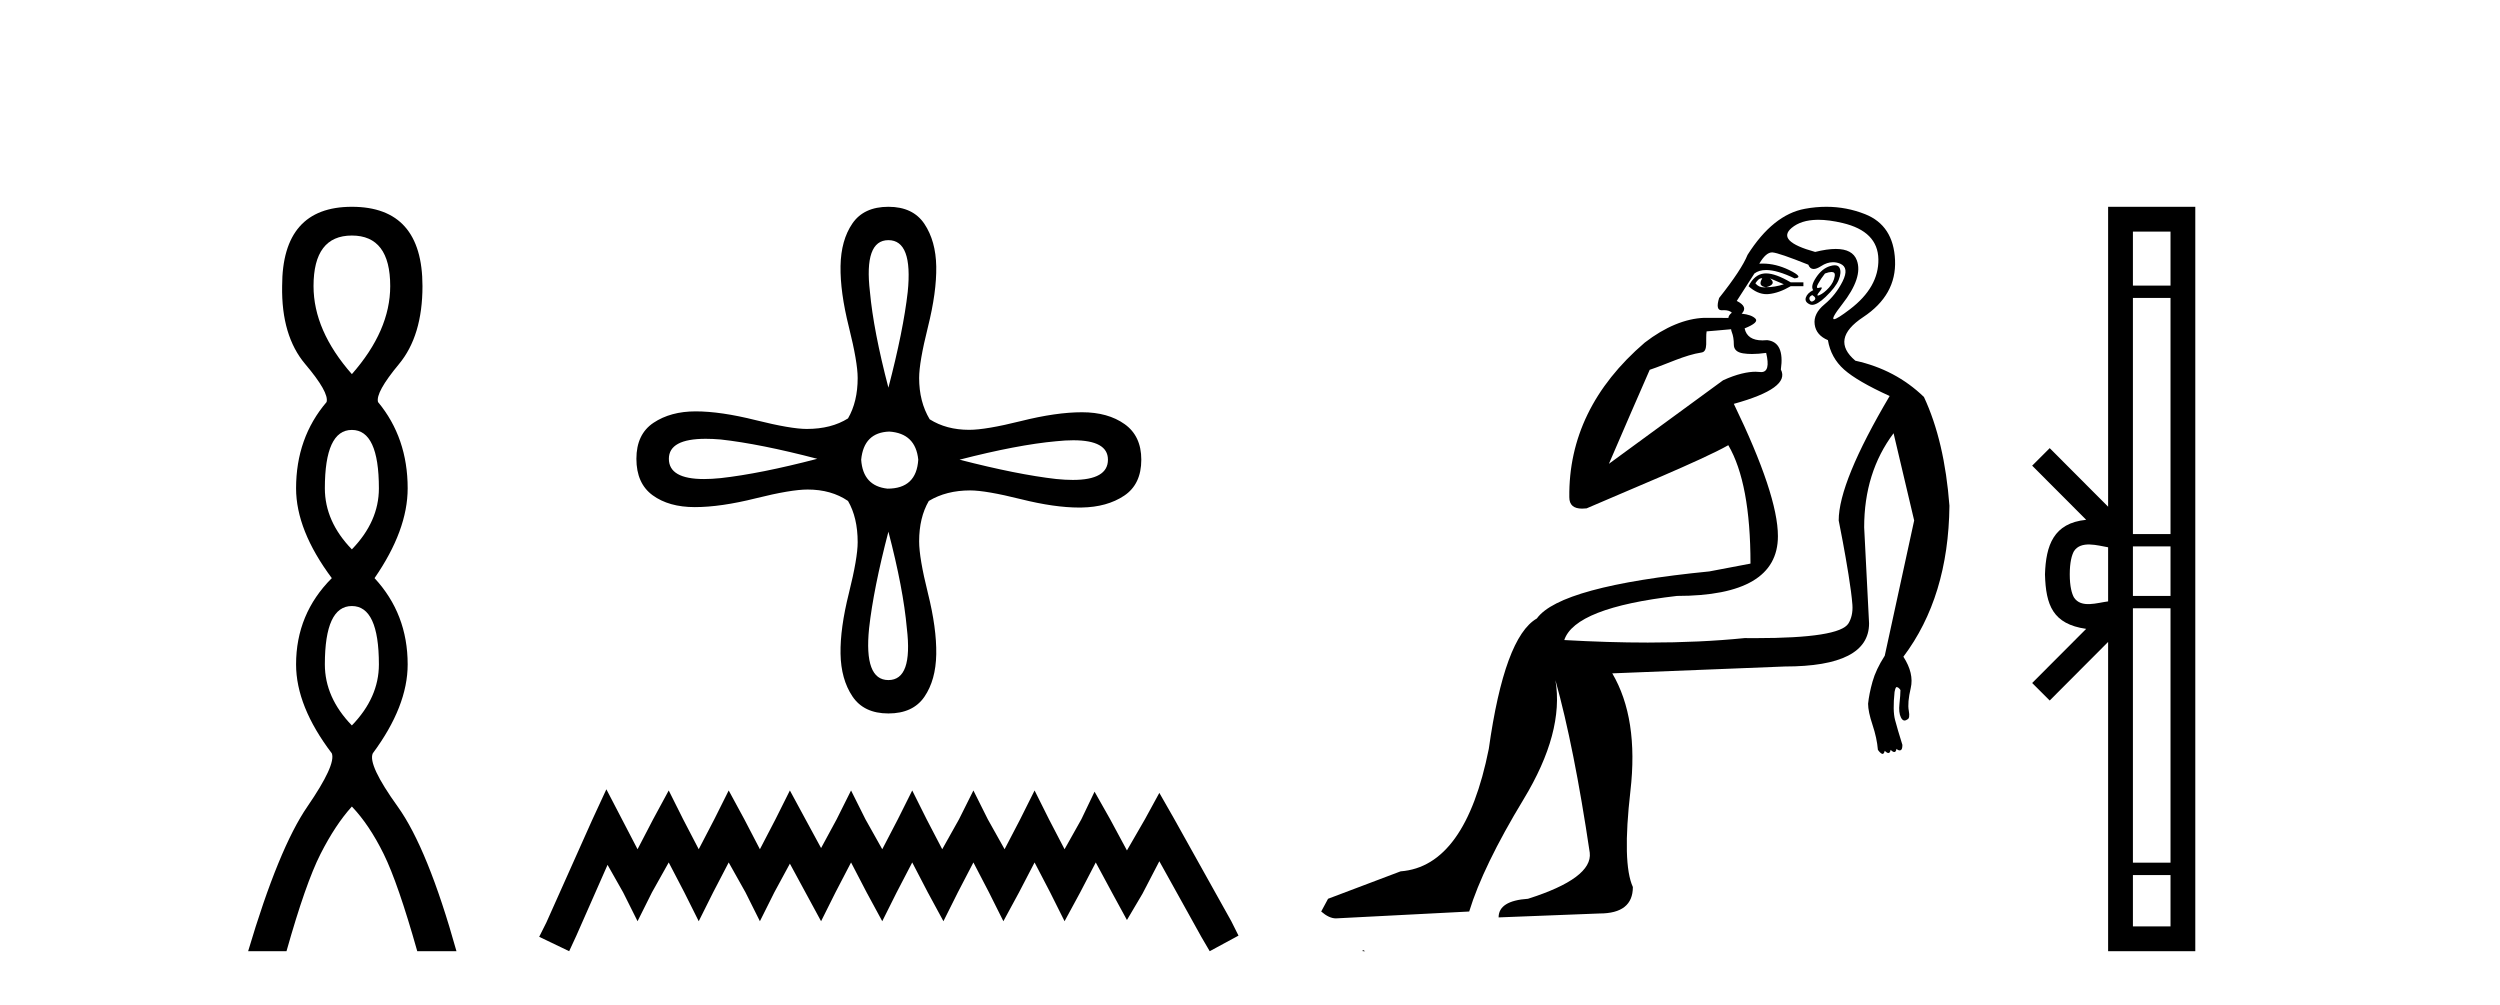
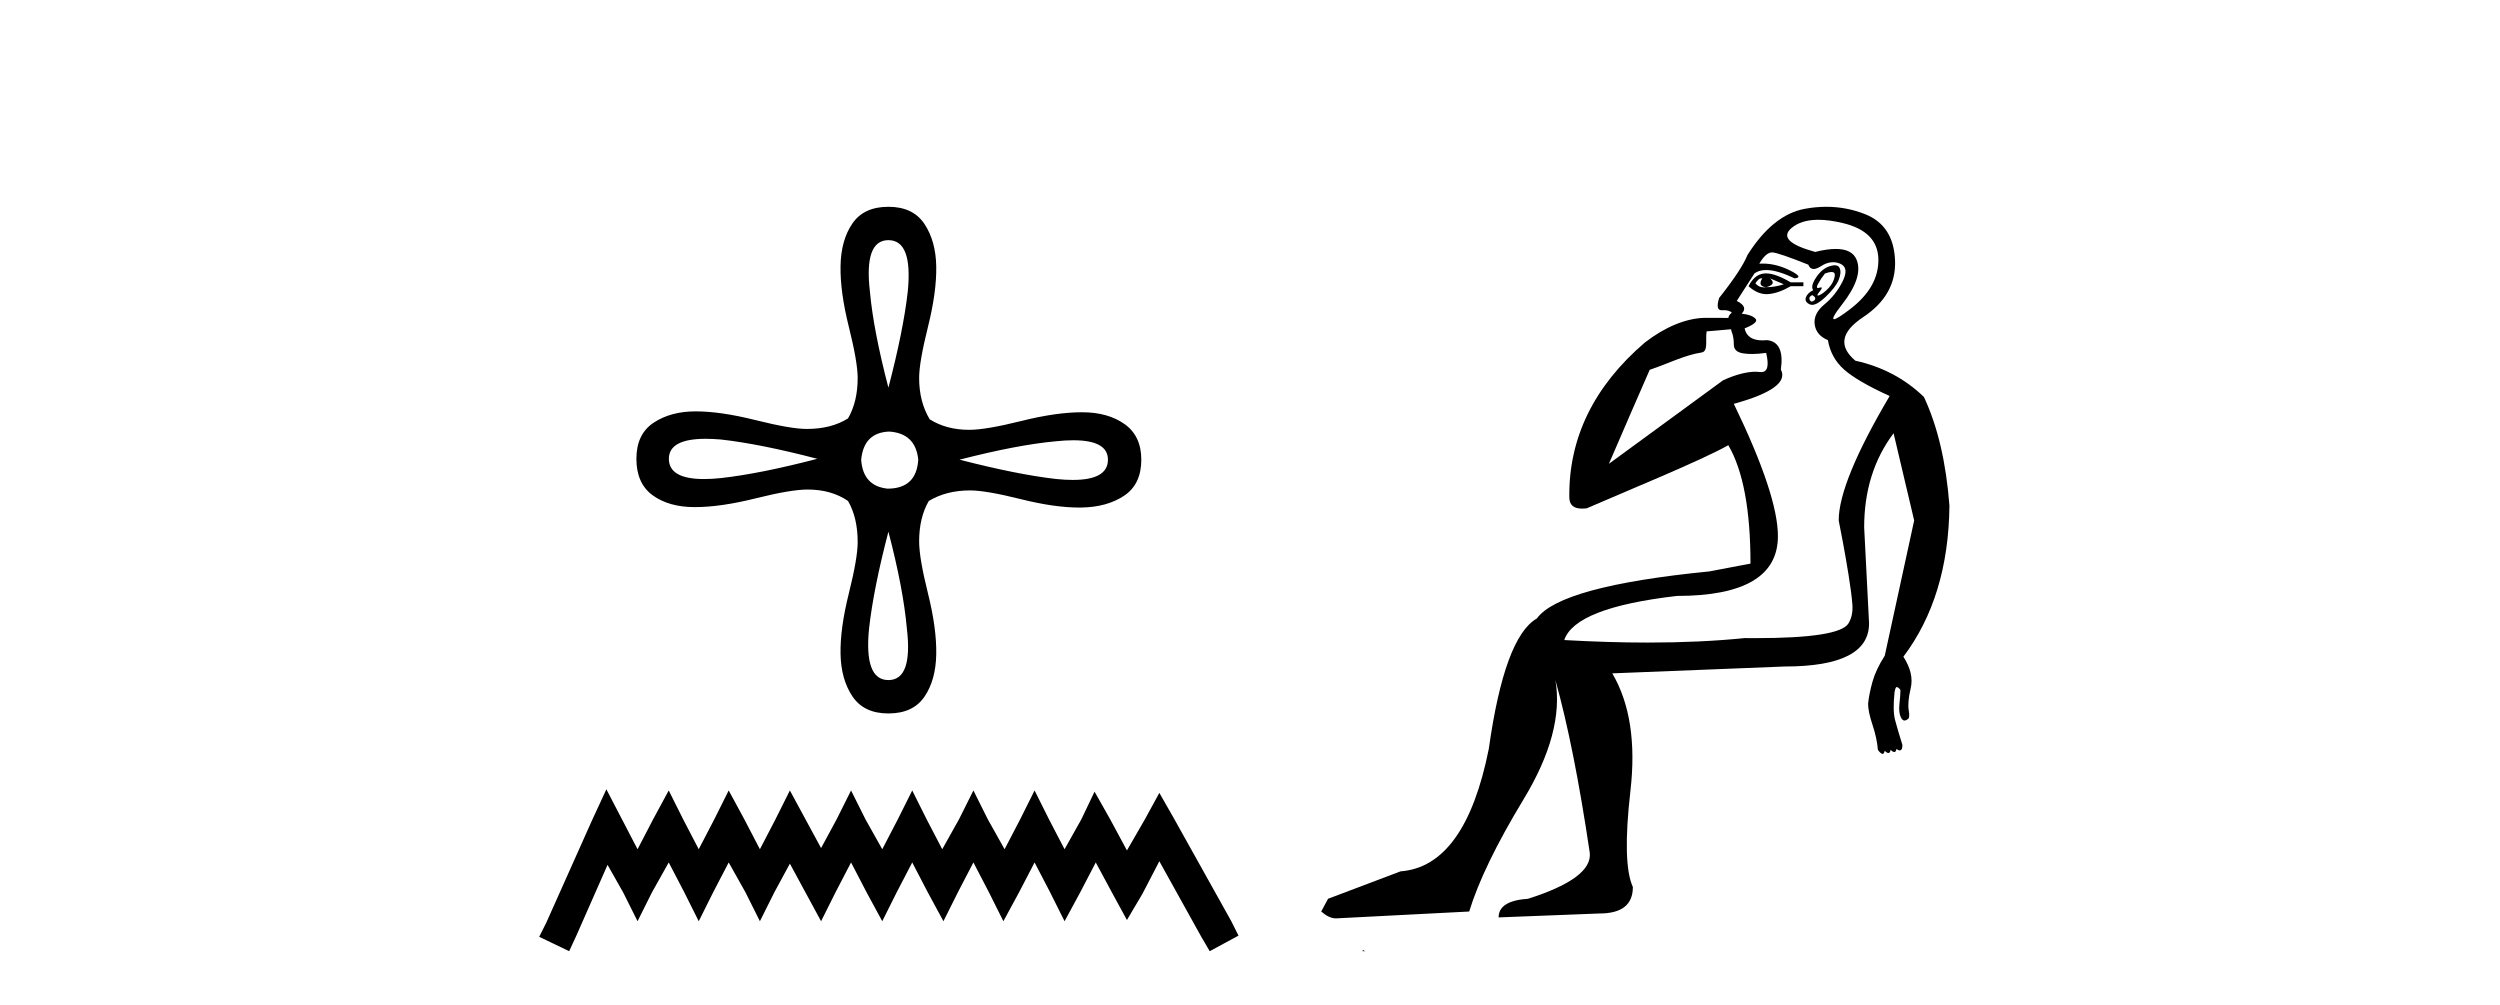
<svg xmlns="http://www.w3.org/2000/svg" width="102.0" height="41.0">
-   <path d="M 14.356 9.61 Q 15.921 9.61 15.921 11.673 Q 15.921 13.487 14.356 15.265 Q 12.792 13.487 12.792 11.673 Q 12.792 9.61 14.356 9.61 ZM 14.356 17.541 Q 15.459 17.541 15.459 19.924 Q 15.459 21.276 14.356 22.414 Q 13.254 21.276 13.254 19.924 Q 13.254 17.541 14.356 17.541 ZM 14.356 24.726 Q 15.459 24.726 15.459 27.108 Q 15.459 28.46 14.356 29.598 Q 13.254 28.46 13.254 27.108 Q 13.254 24.726 14.356 24.726 ZM 14.356 8.437 Q 11.511 8.437 11.511 11.673 Q 11.476 13.7 12.454 14.856 Q 13.432 16.012 13.325 16.403 Q 12.08 17.862 12.08 19.924 Q 12.08 21.631 13.538 23.588 Q 12.08 25.046 12.08 27.108 Q 12.08 28.816 13.538 30.736 Q 13.716 31.198 12.543 32.906 Q 11.369 34.613 10.124 38.809 L 11.689 38.809 Q 12.471 36.035 13.076 34.844 Q 13.681 33.652 14.356 32.906 Q 15.068 33.652 15.655 34.844 Q 16.241 36.035 17.024 38.809 L 18.624 38.809 Q 17.451 34.613 16.224 32.906 Q 14.997 31.198 15.21 30.736 Q 16.633 28.816 16.633 27.108 Q 16.633 25.046 15.281 23.588 Q 16.633 21.631 16.633 19.924 Q 16.633 17.862 15.423 16.403 Q 15.317 16.012 16.277 14.856 Q 17.237 13.7 17.237 11.673 Q 17.237 8.437 14.356 8.437 Z" style="fill:#000000;stroke:none" />
  <path d="M 36.247 9.798 Q 37.25 9.798 37.035 11.912 Q 36.856 13.488 36.247 15.817 Q 35.638 13.488 35.494 11.912 Q 35.244 9.798 36.247 9.798 ZM 28.795 17.903 Q 29.074 17.903 29.404 17.931 Q 31.016 18.11 33.345 18.719 Q 31.016 19.328 29.404 19.507 Q 29.031 19.545 28.724 19.545 Q 27.29 19.545 27.29 18.719 Q 27.29 17.903 28.795 17.903 ZM 43.789 17.963 Q 45.204 17.963 45.204 18.755 Q 45.204 19.581 43.77 19.581 Q 43.463 19.581 43.09 19.543 Q 41.513 19.364 39.149 18.755 Q 41.513 18.146 43.09 18.003 Q 43.474 17.963 43.789 17.963 ZM 36.283 17.608 Q 37.357 17.68 37.465 18.755 Q 37.393 19.937 36.211 19.937 Q 35.208 19.83 35.136 18.755 Q 35.244 17.644 36.283 17.608 ZM 36.247 21.693 Q 36.856 24.021 36.999 25.634 Q 37.25 27.747 36.247 27.747 Q 35.244 27.747 35.459 25.634 Q 35.638 24.021 36.247 21.693 ZM 36.247 8.437 Q 35.244 8.437 34.778 9.118 Q 34.312 9.798 34.294 10.855 Q 34.276 11.912 34.635 13.345 Q 34.993 14.778 34.993 15.423 Q 34.993 16.39 34.599 17.071 Q 33.918 17.501 32.915 17.501 Q 32.27 17.501 30.837 17.143 Q 29.404 16.784 28.383 16.784 Q 27.362 16.784 26.663 17.25 Q 25.965 17.716 25.965 18.719 Q 25.965 19.722 26.627 20.206 Q 27.29 20.69 28.347 20.69 Q 29.404 20.69 30.837 20.331 Q 32.27 19.973 32.951 19.973 Q 33.918 19.973 34.599 20.439 Q 34.993 21.119 34.993 22.123 Q 34.993 22.767 34.635 24.201 Q 34.276 25.634 34.294 26.673 Q 34.312 27.712 34.778 28.41 Q 35.244 29.109 36.247 29.109 Q 37.25 29.109 37.716 28.428 Q 38.181 27.747 38.199 26.691 Q 38.217 25.634 37.859 24.201 Q 37.501 22.767 37.501 22.087 Q 37.501 21.119 37.895 20.439 Q 38.611 20.009 39.579 20.009 Q 40.224 20.009 41.657 20.367 Q 43.022 20.708 44.029 20.708 Q 44.079 20.708 44.129 20.707 Q 45.168 20.69 45.866 20.224 Q 46.565 19.758 46.565 18.755 Q 46.565 17.788 45.884 17.304 Q 45.204 16.82 44.147 16.82 Q 43.09 16.82 41.657 17.179 Q 40.224 17.537 39.543 17.537 Q 38.611 17.537 37.931 17.107 Q 37.501 16.39 37.501 15.423 Q 37.501 14.778 37.859 13.345 Q 38.217 11.912 38.199 10.873 Q 38.181 9.834 37.716 9.135 Q 37.25 8.437 36.247 8.437 Z" style="fill:#000000;stroke:none" />
  <path d="M 24.74 32.203 L 24.152 33.475 L 22.293 37.635 L 21.999 38.222 L 23.222 38.809 L 23.516 38.173 L 24.788 35.286 L 25.425 36.411 L 26.012 37.586 L 26.599 36.411 L 27.284 35.188 L 27.921 36.411 L 28.508 37.586 L 29.095 36.411 L 29.731 35.188 L 30.417 36.411 L 31.004 37.586 L 31.591 36.411 L 32.227 35.237 L 32.863 36.411 L 33.5 37.586 L 34.087 36.411 L 34.723 35.188 L 35.359 36.411 L 35.996 37.586 L 36.583 36.411 L 37.219 35.188 L 37.855 36.411 L 38.492 37.586 L 39.079 36.411 L 39.715 35.188 L 40.351 36.411 L 40.938 37.586 L 41.575 36.411 L 42.211 35.188 L 42.847 36.411 L 43.434 37.586 L 44.071 36.411 L 44.707 35.188 L 45.392 36.46 L 45.979 37.537 L 46.615 36.46 L 47.301 35.139 L 49.013 38.222 L 49.356 38.809 L 50.531 38.173 L 50.237 37.586 L 47.888 33.377 L 47.301 32.349 L 46.713 33.426 L 45.979 34.698 L 45.294 33.426 L 44.658 32.3 L 44.12 33.426 L 43.434 34.649 L 42.798 33.426 L 42.211 32.251 L 41.624 33.426 L 40.987 34.649 L 40.302 33.426 L 39.715 32.251 L 39.128 33.426 L 38.443 34.649 L 37.806 33.426 L 37.219 32.251 L 36.632 33.426 L 35.996 34.649 L 35.31 33.426 L 34.723 32.251 L 34.136 33.426 L 33.5 34.601 L 32.863 33.426 L 32.227 32.251 L 31.64 33.426 L 31.004 34.649 L 30.368 33.426 L 29.731 32.251 L 29.144 33.426 L 28.508 34.649 L 27.872 33.426 L 27.284 32.251 L 26.648 33.426 L 26.012 34.649 L 25.376 33.426 L 24.74 32.203 Z" style="fill:#000000;stroke:none" />
  <path d="M 71.864 11.353 C 71.866 11.353 71.867 11.353 71.869 11.353 C 71.879 11.353 71.89 11.355 71.9 11.358 C 71.766 11.572 71.82 11.692 72.059 11.718 C 72.353 11.638 72.406 11.518 72.219 11.358 L 72.219 11.358 C 72.406 11.438 72.593 11.518 72.78 11.598 C 72.54 11.678 72.299 11.718 72.059 11.718 C 72.028 11.723 71.998 11.725 71.969 11.725 C 71.825 11.725 71.708 11.67 71.619 11.558 C 71.711 11.421 71.793 11.353 71.864 11.353 ZM 72.054 11.155 C 72.029 11.155 72.004 11.156 71.979 11.158 C 71.713 11.185 71.5 11.358 71.34 11.678 C 71.58 11.894 71.825 12.002 72.076 12.002 C 72.104 12.002 72.132 12.001 72.16 11.998 C 72.439 11.971 72.739 11.865 73.059 11.678 L 73.579 11.678 L 73.579 11.518 L 73.059 11.518 C 72.648 11.277 72.314 11.155 72.057 11.155 C 72.056 11.155 72.055 11.155 72.054 11.155 ZM 74.724 11.097 C 74.83 11.097 74.875 11.151 74.859 11.258 C 74.832 11.432 74.752 11.591 74.619 11.738 C 74.486 11.885 74.359 11.985 74.239 12.038 C 74.207 12.052 74.183 12.059 74.169 12.059 C 74.127 12.059 74.151 12.005 74.239 11.898 C 74.333 11.783 74.353 11.725 74.299 11.725 C 74.285 11.725 74.264 11.729 74.239 11.738 C 74.213 11.747 74.192 11.751 74.175 11.751 C 74.115 11.751 74.116 11.693 74.179 11.578 C 74.259 11.431 74.352 11.291 74.459 11.158 C 74.568 11.118 74.656 11.098 74.721 11.097 C 74.722 11.097 74.723 11.097 74.724 11.097 ZM 73.939 12.038 C 74.072 12.118 74.099 12.191 74.019 12.258 C 73.983 12.288 73.95 12.303 73.922 12.303 C 73.889 12.303 73.861 12.281 73.839 12.238 C 73.799 12.158 73.832 12.091 73.939 12.038 ZM 74.857 10.823 C 74.801 10.823 74.735 10.835 74.659 10.859 C 74.445 10.925 74.259 11.078 74.099 11.318 C 73.939 11.558 73.899 11.731 73.979 11.838 C 73.819 11.918 73.719 12.018 73.679 12.138 C 73.639 12.258 73.692 12.351 73.839 12.418 C 73.868 12.431 73.9 12.438 73.935 12.438 C 74.074 12.438 74.255 12.331 74.479 12.118 C 74.759 11.852 74.939 11.618 75.019 11.418 C 75.099 11.218 75.112 11.058 75.058 10.938 C 75.025 10.863 74.961 10.825 74.865 10.823 C 74.862 10.823 74.859 10.823 74.857 10.823 ZM 74.185 8.967 C 74.476 8.967 74.808 9.011 75.179 9.099 C 76.138 9.326 76.625 9.819 76.638 10.578 C 76.651 11.338 76.265 12.018 75.478 12.618 C 75.124 12.888 74.908 13.023 74.83 13.023 C 74.734 13.023 74.843 12.821 75.158 12.418 C 75.732 11.685 75.932 11.085 75.758 10.619 C 75.644 10.311 75.358 10.157 74.9 10.157 C 74.665 10.157 74.385 10.197 74.059 10.279 C 72.992 9.985 72.673 9.659 73.099 9.299 C 73.353 9.086 73.7 8.975 74.141 8.968 C 74.155 8.968 74.17 8.967 74.185 8.967 ZM 70.629 13.433 C 70.632 13.471 70.642 13.512 70.66 13.558 C 70.713 13.691 70.74 13.858 70.74 14.058 C 70.74 14.258 70.866 14.377 71.12 14.417 C 71.229 14.434 71.349 14.443 71.48 14.443 C 71.654 14.443 71.847 14.428 72.059 14.398 L 72.059 14.398 C 72.184 14.92 72.117 15.181 71.858 15.181 C 71.839 15.181 71.82 15.18 71.799 15.177 C 71.748 15.17 71.691 15.167 71.628 15.167 C 71.315 15.167 70.859 15.258 70.3 15.517 L 65.643 18.924 C 66.288 17.419 66.851 16.136 67.308 15.088 C 68.034 14.846 68.729 14.487 69.428 14.381 C 69.707 14.339 69.575 13.834 69.63 13.52 C 69.701 13.519 70.261 13.464 70.629 13.433 ZM 72.299 10.298 C 72.3 10.298 72.302 10.298 72.303 10.298 C 72.309 10.298 72.314 10.298 72.319 10.299 C 72.493 10.312 72.979 10.479 73.779 10.799 C 73.823 10.916 73.896 10.975 73.996 10.975 C 74.078 10.975 74.179 10.936 74.299 10.859 C 74.464 10.751 74.626 10.698 74.786 10.698 C 74.885 10.698 74.982 10.718 75.079 10.758 C 75.332 10.865 75.365 11.105 75.179 11.479 C 74.992 11.852 74.745 12.165 74.439 12.418 C 74.132 12.671 73.999 12.944 74.039 13.237 C 74.079 13.531 74.259 13.744 74.579 13.878 C 74.659 14.357 74.879 14.757 75.238 15.077 C 75.598 15.397 76.218 15.757 77.098 16.157 C 75.712 18.503 75.019 20.195 75.019 21.235 C 75.019 21.235 75.091 21.594 75.185 22.096 C 75.332 22.887 75.531 24.031 75.578 24.674 C 75.602 24.993 75.53 25.25 75.418 25.434 C 75.173 25.838 73.904 26.036 71.625 26.036 C 71.481 26.036 71.332 26.035 71.18 26.034 C 69.977 26.156 68.66 26.217 67.23 26.217 C 66.158 26.217 65.022 26.182 63.822 26.114 C 64.116 25.234 65.648 24.634 68.421 24.314 C 71.167 24.314 72.539 23.501 72.539 21.875 C 72.539 20.755 71.94 18.956 70.74 16.477 C 72.286 16.05 72.926 15.584 72.659 15.077 C 72.766 14.331 72.58 13.931 72.1 13.878 C 72.033 13.884 71.97 13.888 71.91 13.888 C 71.493 13.888 71.25 13.724 71.18 13.398 C 71.58 13.238 71.726 13.104 71.619 12.998 C 71.513 12.891 71.326 12.825 71.06 12.798 C 71.246 12.611 71.18 12.438 70.86 12.278 L 71.58 11.158 C 71.705 11.064 71.865 11.017 72.059 11.017 C 72.362 11.017 72.748 11.131 73.219 11.358 C 73.486 11.332 73.412 11.218 72.999 11.018 C 72.635 10.842 72.275 10.754 71.921 10.754 C 71.874 10.754 71.826 10.755 71.779 10.758 C 71.959 10.451 72.132 10.298 72.299 10.298 ZM 74.514 8.437 C 74.228 8.437 73.936 8.464 73.639 8.519 C 72.772 8.679 71.993 9.305 71.3 10.398 C 71.14 10.798 70.753 11.385 70.14 12.158 C 70.037 12.492 70.071 12.658 70.24 12.658 C 70.247 12.658 70.253 12.658 70.26 12.658 C 70.287 12.656 70.312 12.655 70.337 12.655 C 70.484 12.655 70.591 12.689 70.66 12.758 C 70.571 12.824 70.524 12.896 70.518 12.971 L 69.529 12.968 C 68.777 12.995 67.94 13.333 67.106 13.978 C 65.01 15.778 64.001 17.894 64.028 20.286 C 64.028 20.609 64.211 20.752 64.553 20.752 C 64.609 20.752 64.669 20.748 64.734 20.741 C 66.279 20.068 69.441 18.777 70.515 18.164 C 71.118 19.195 71.42 20.806 71.42 22.995 L 69.74 23.314 C 65.688 23.714 63.342 24.354 62.703 25.234 C 61.823 25.74 61.17 27.513 60.743 30.552 C 60.103 33.751 58.904 35.417 57.144 35.551 L 54.185 36.67 L 53.905 37.19 C 54.119 37.376 54.319 37.47 54.505 37.47 L 59.943 37.19 C 60.317 35.964 61.056 34.438 62.162 32.611 C 63.269 30.785 63.702 29.166 63.462 27.753 L 63.462 27.753 C 63.969 29.566 64.435 31.912 64.862 34.791 C 64.942 35.484 64.102 36.111 62.343 36.67 C 61.543 36.724 61.143 36.977 61.143 37.43 L 65.262 37.27 C 66.168 37.27 66.621 36.91 66.621 36.19 C 66.328 35.55 66.295 34.244 66.521 32.272 C 66.748 30.299 66.501 28.699 65.781 27.473 L 72.819 27.193 C 75.112 27.193 76.258 26.607 76.258 25.434 L 76.058 21.515 C 76.058 20.022 76.458 18.742 77.258 17.676 L 78.098 21.235 L 76.898 26.753 C 76.658 27.127 76.491 27.48 76.398 27.813 C 76.305 28.146 76.245 28.446 76.218 28.713 C 76.218 28.926 76.278 29.212 76.398 29.572 C 76.518 29.932 76.592 30.272 76.618 30.592 C 76.672 30.672 76.725 30.725 76.778 30.752 C 76.789 30.757 76.799 30.76 76.809 30.76 C 76.847 30.76 76.876 30.718 76.898 30.632 C 76.958 30.693 77.008 30.723 77.046 30.723 C 77.093 30.723 77.123 30.679 77.138 30.592 C 77.198 30.653 77.248 30.683 77.287 30.683 C 77.333 30.683 77.363 30.64 77.378 30.552 C 77.421 30.595 77.463 30.616 77.506 30.616 C 77.517 30.616 77.527 30.615 77.538 30.612 C 77.591 30.599 77.618 30.526 77.618 30.392 C 77.485 29.966 77.384 29.626 77.318 29.373 C 77.251 29.119 77.245 28.739 77.298 28.233 C 77.325 28.099 77.351 28.033 77.378 28.033 C 77.431 28.033 77.485 28.073 77.538 28.153 C 77.538 28.286 77.524 28.473 77.498 28.713 C 77.471 28.953 77.491 29.139 77.558 29.273 C 77.599 29.356 77.649 29.398 77.706 29.398 C 77.74 29.398 77.778 29.383 77.818 29.353 C 77.897 29.326 77.918 29.206 77.878 28.993 C 77.838 28.779 77.864 28.473 77.958 28.073 C 78.051 27.673 77.951 27.247 77.658 26.794 C 78.884 25.167 79.511 23.114 79.537 20.635 C 79.404 18.876 79.057 17.396 78.497 16.197 C 77.724 15.45 76.792 14.957 75.699 14.717 C 75.005 14.131 75.112 13.538 76.018 12.938 C 76.925 12.338 77.358 11.565 77.318 10.619 C 77.278 9.672 76.871 9.046 76.098 8.739 C 75.591 8.538 75.063 8.437 74.516 8.437 C 74.515 8.437 74.514 8.437 74.514 8.437 ZM 55.599 38.759 C 55.597 38.775 55.6 38.793 55.599 38.809 C 55.609 38.809 55.617 38.809 55.625 38.809 C 55.644 38.809 55.657 38.809 55.677 38.809 C 55.683 38.809 55.691 38.809 55.7 38.809 C 55.672 38.787 55.627 38.78 55.599 38.759 Z" style="fill:#000000;stroke:none" />
-   <path d="M 84.446 23.433 C 84.446 22.941 84.53 22.644 84.617 22.49 C 84.903 22.044 85.585 22.257 86.011 22.329 L 86.011 24.537 C 85.575 24.59 84.91 24.831 84.617 24.375 C 84.53 24.221 84.446 23.925 84.446 23.433 ZM 87.023 35.703 L 88.557 35.703 L 88.557 37.798 L 87.023 37.798 ZM 87.023 24.817 L 88.557 24.817 L 88.557 35.198 L 87.023 35.198 ZM 87.023 22.293 L 88.557 22.293 L 88.557 24.313 L 87.023 24.313 ZM 87.023 12.157 L 88.557 12.157 L 88.557 21.789 L 87.023 21.789 ZM 87.023 9.448 L 88.557 9.448 L 88.557 11.653 L 87.023 11.653 ZM 82.912 27.867 L 83.628 28.581 L 86.011 26.191 L 86.011 38.809 L 89.568 38.809 L 89.568 8.437 L 86.011 8.437 L 86.011 20.674 L 83.628 18.284 L 82.912 18.999 L 85.116 21.208 C 83.78 21.341 83.473 22.256 83.435 23.433 C 83.469 24.69 83.753 25.462 85.116 25.658 L 82.912 27.867 Z" style="fill:#000000;stroke:none" />
</svg>